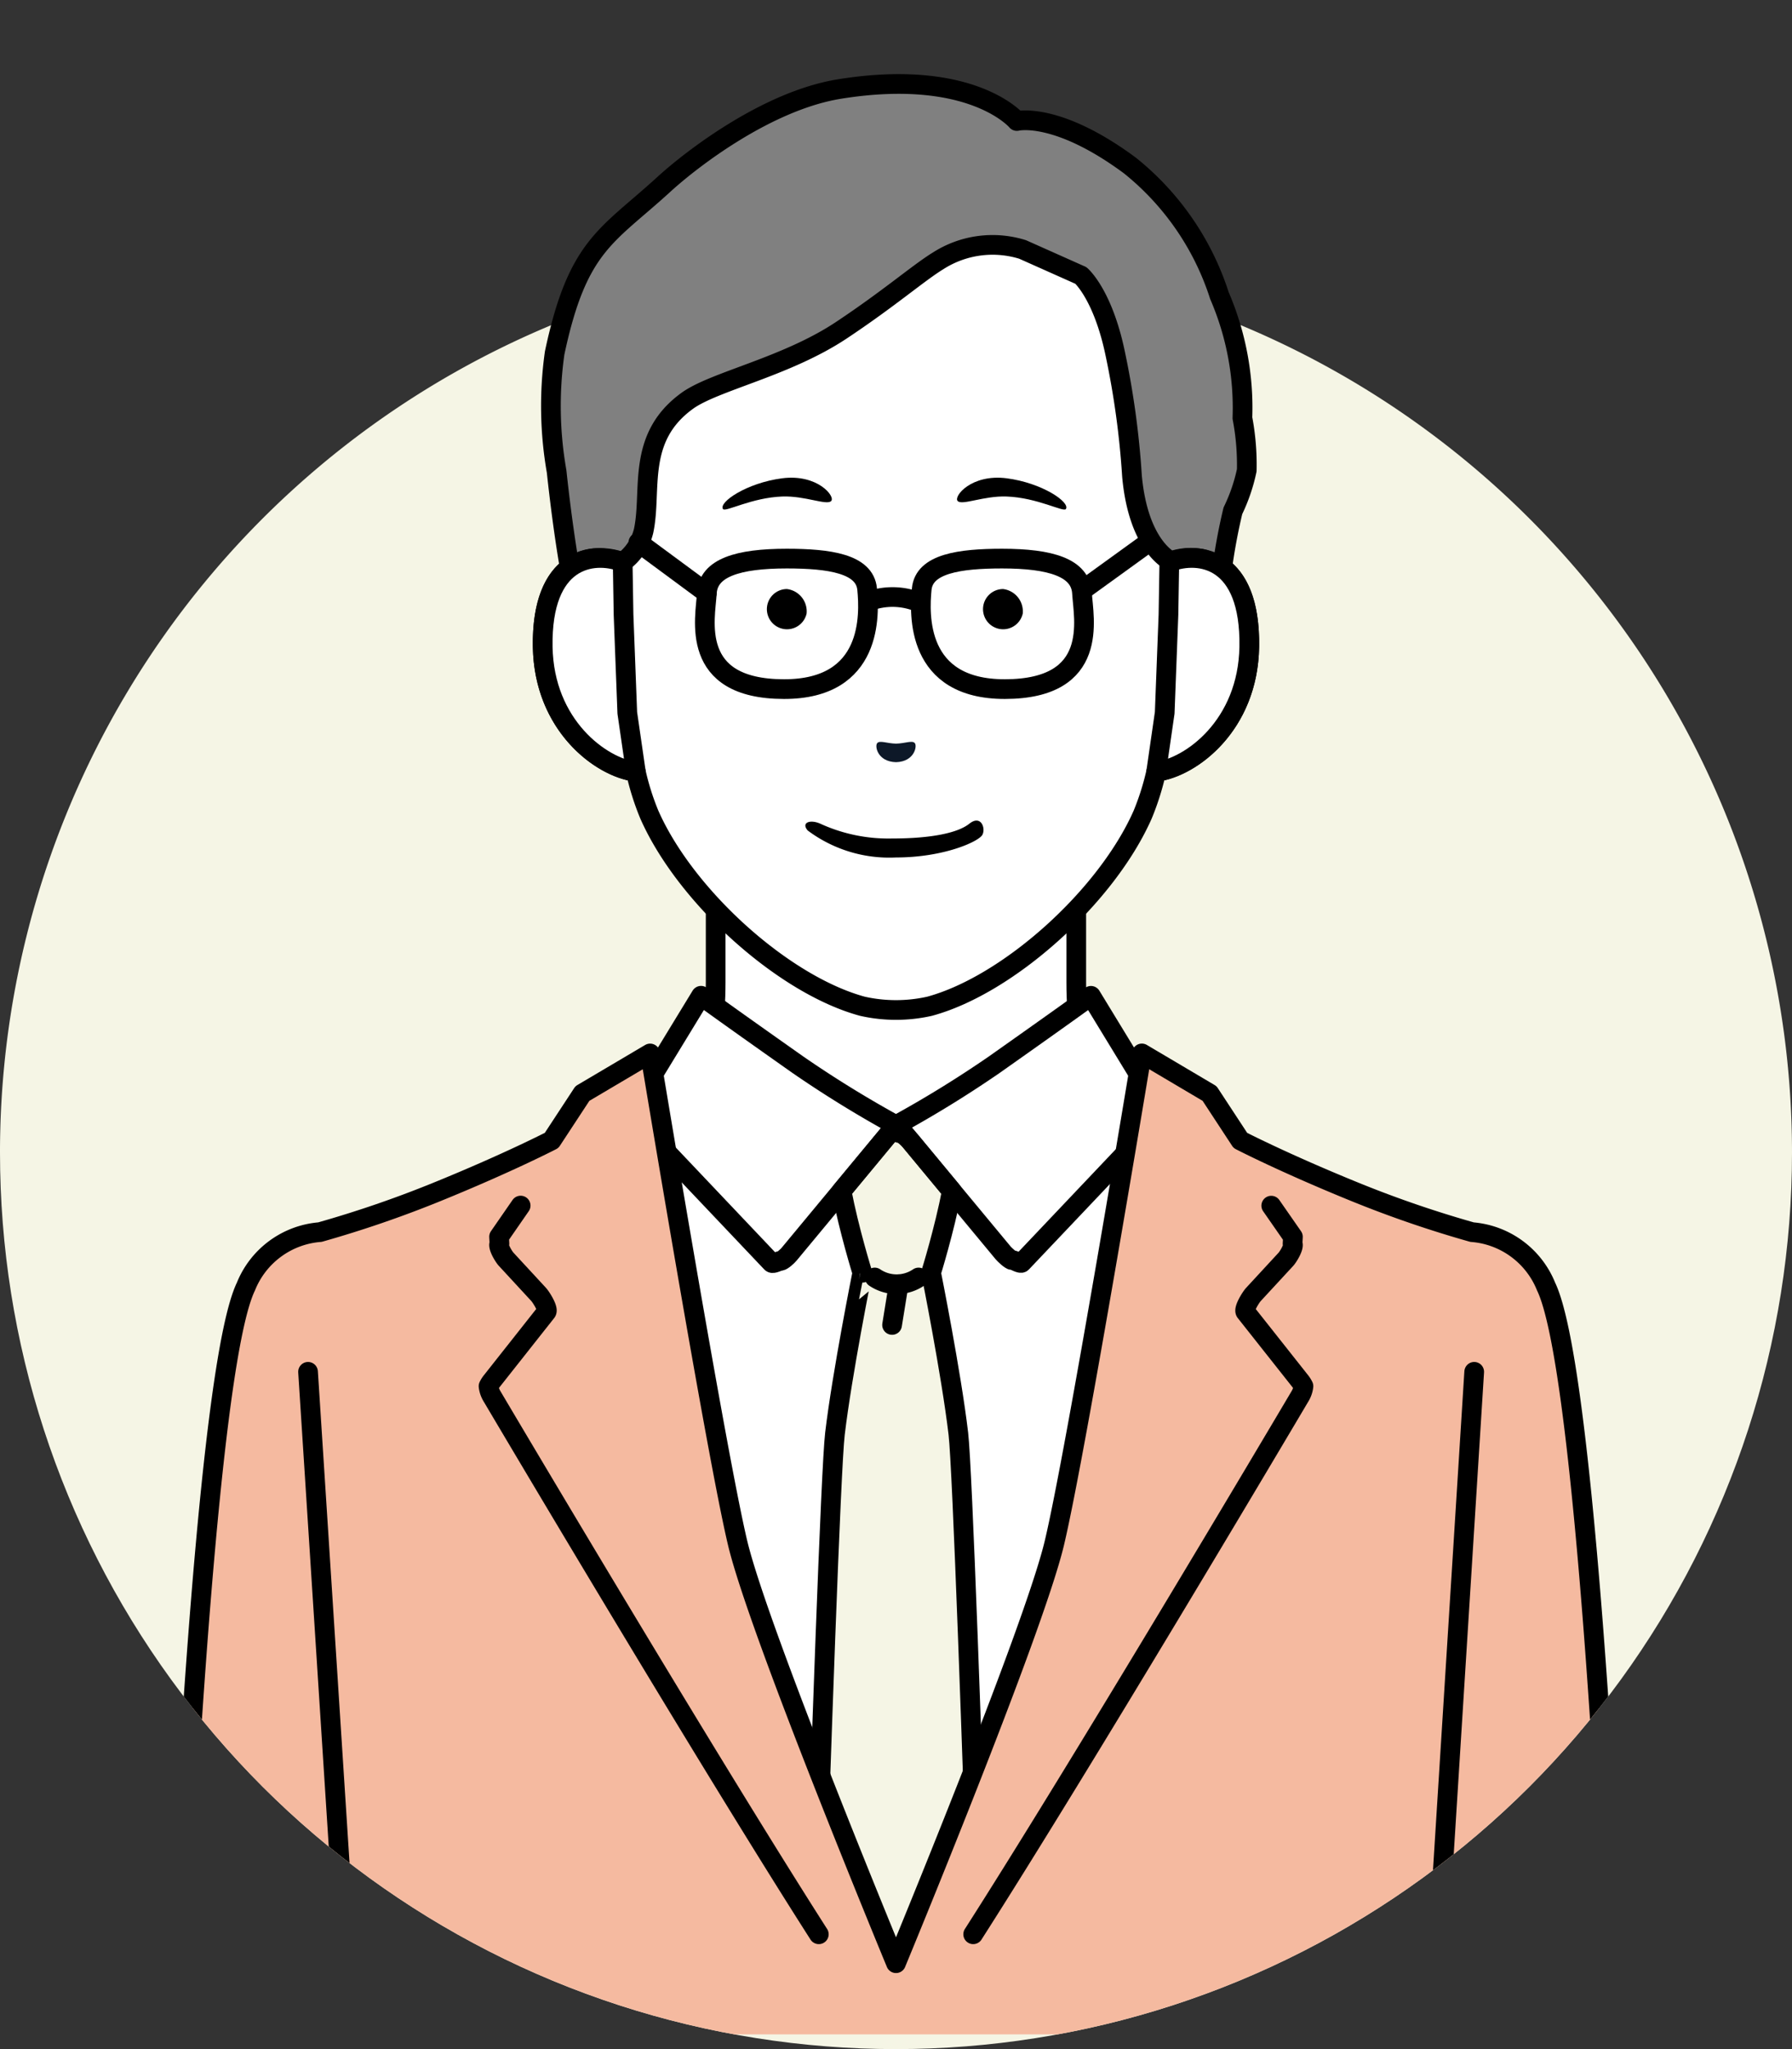
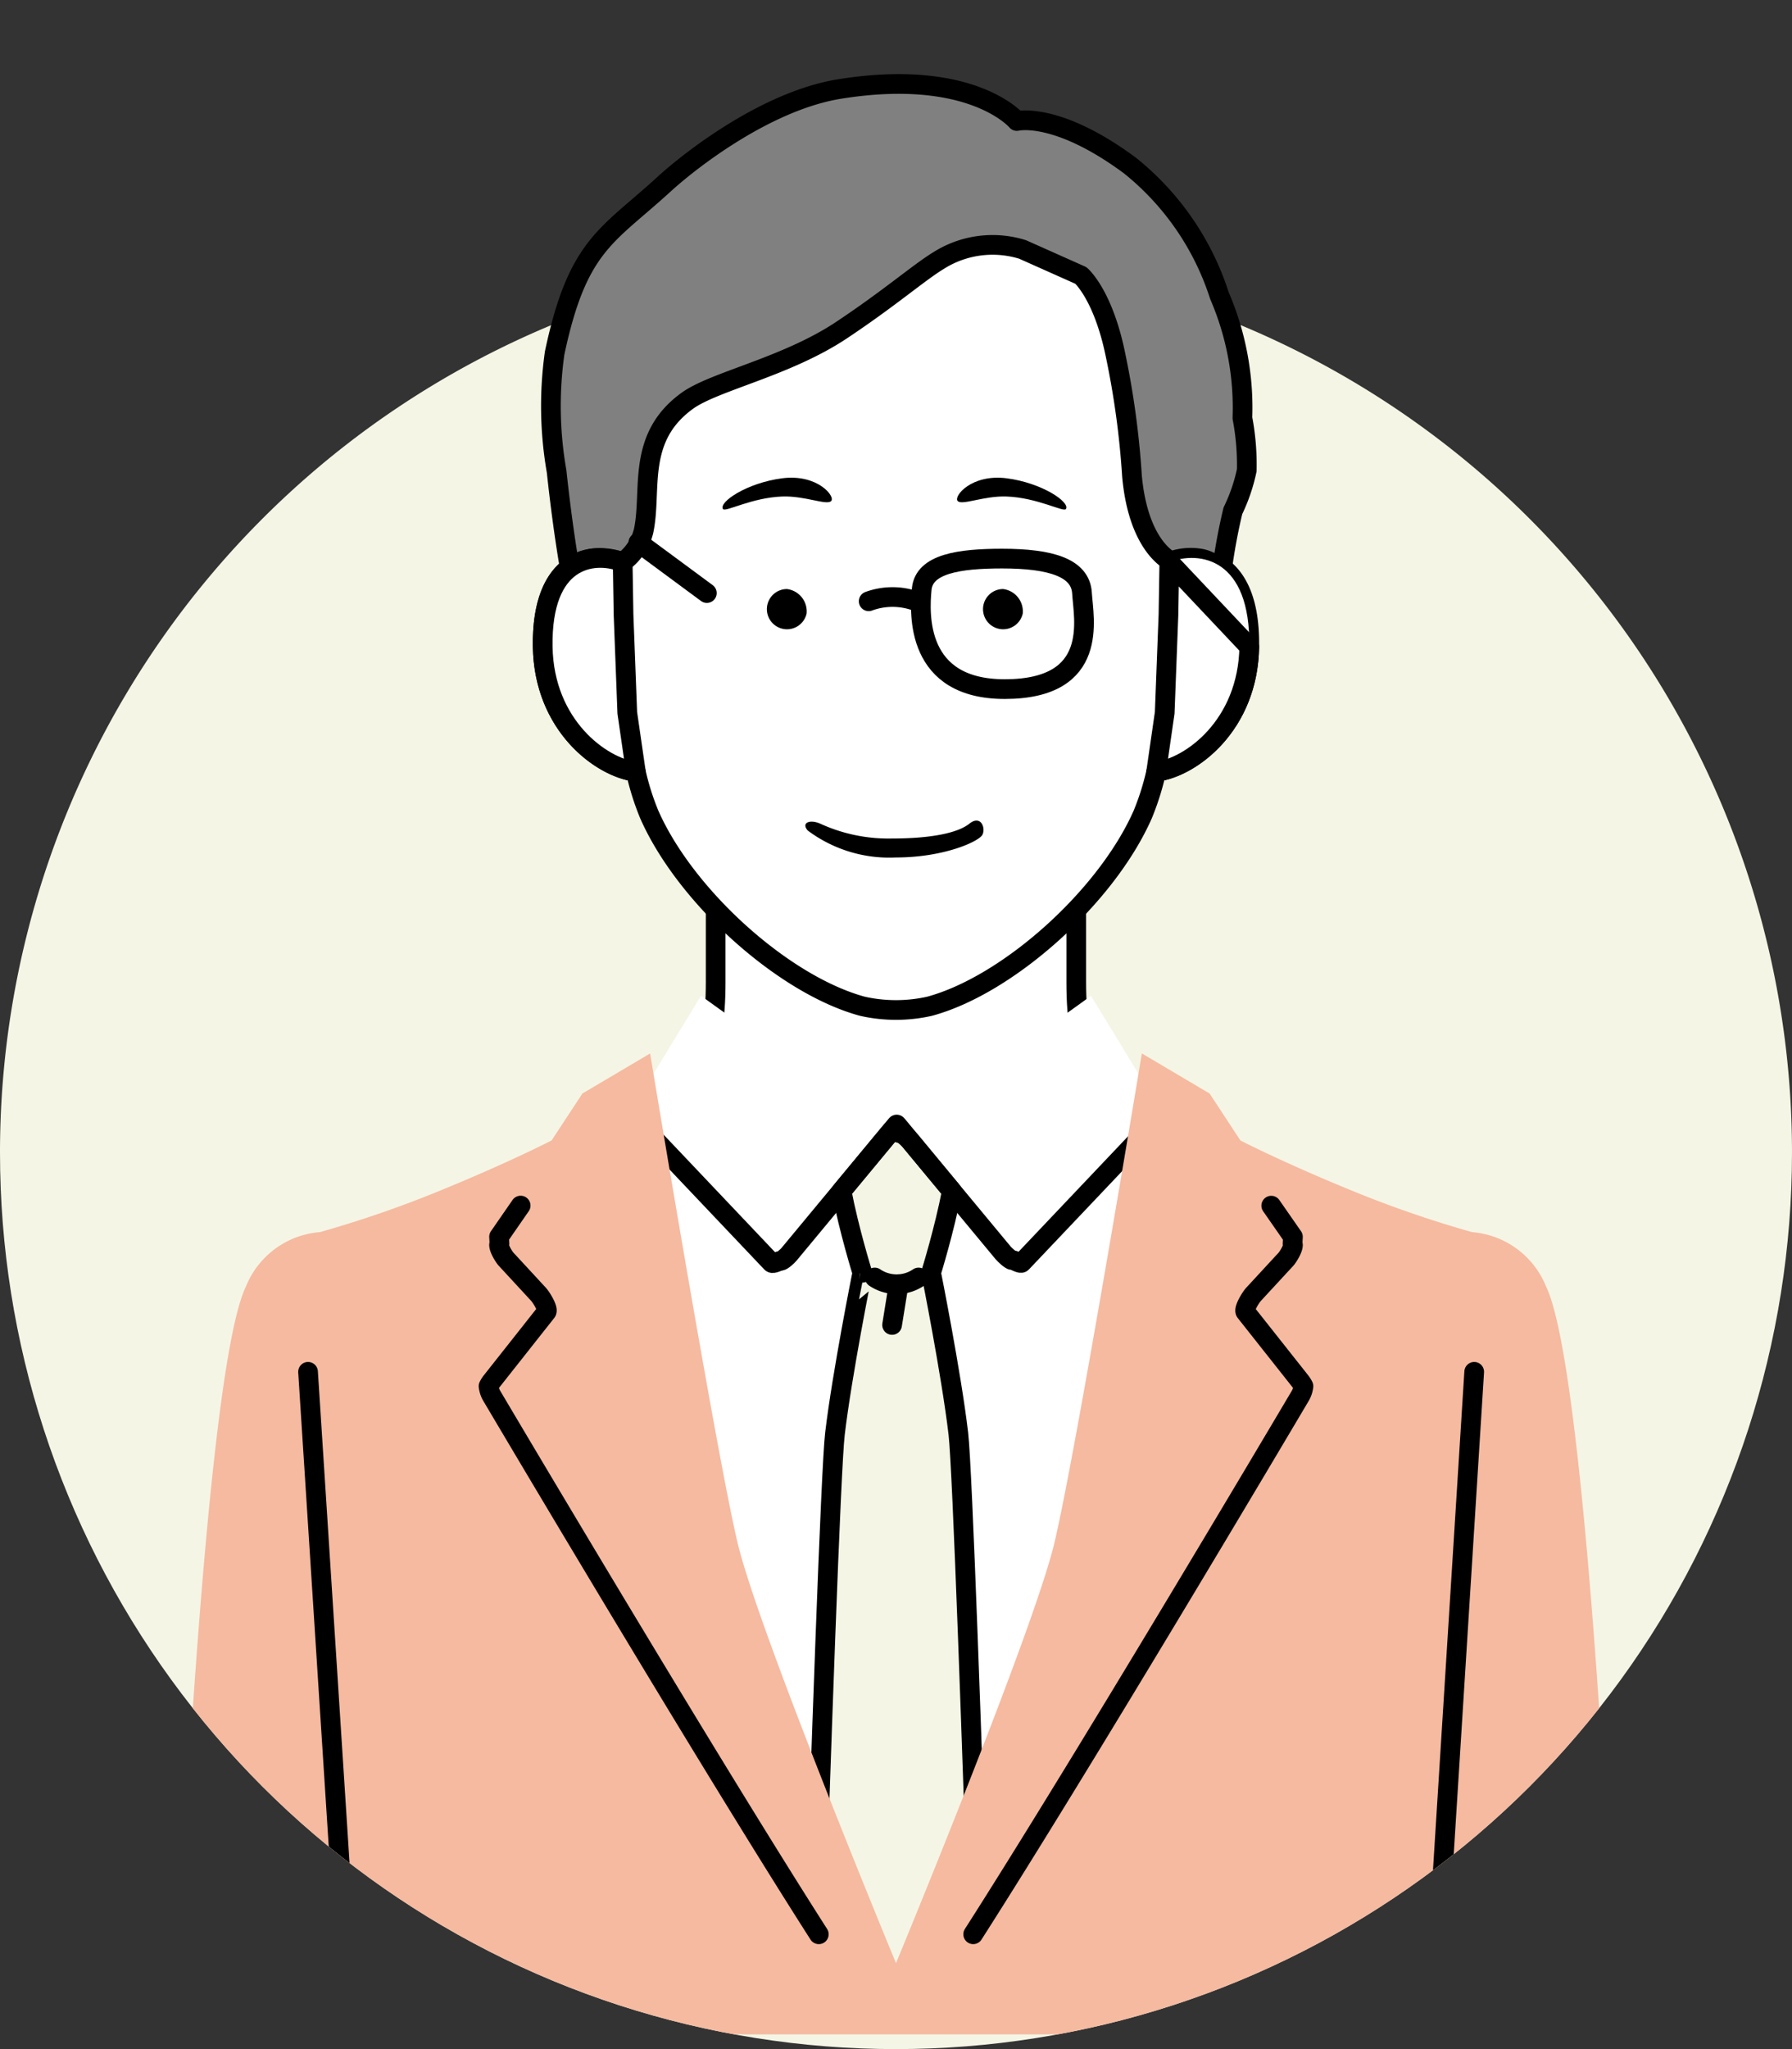
<svg xmlns="http://www.w3.org/2000/svg" width="91" height="104" viewBox="0 0 91 104">
  <rect x="0" y="0" width="91" height="104" fill="#333333" stroke="none" />
  <defs>
    <clipPath id="clip-path">
      <path id="パス_1613" data-name="パス 1613" d="M0,0V58.5a45.5,45.5,0,0,0,91,0V0Z" fill="none" />
    </clipPath>
  </defs>
  <g id="グループ_526" data-name="グループ 526" clip-path="url(#clip-path)">
    <path id="パス_1583" data-name="パス 1583" d="M91,58.5A45.5,45.5,0,1,1,45.5,13,45.5,45.5,0,0,1,91,58.5" fill="#f5f5e5" />
    <path id="パス_1584" data-name="パス 1584" d="M57.354,57.077c-1.747-1.844-2.7-3.4-2.7-7.225V42.29L45.5,47.2l-9.158-4.91v7.562c0,3.828-.949,5.381-2.7,7.225-1.4,1.474-7.858,5.034-7.858,5.034L38.713,74.369H52.287L65.212,62.111s-6.461-3.56-7.858-5.034" fill="#fff" />
    <path id="パス_1585" data-name="パス 1585" d="M57.354,57.077c-1.747-1.844-2.7-3.4-2.7-7.225V42.29L45.5,47.2l-9.158-4.91v7.562c0,3.828-.949,5.381-2.7,7.225-1.4,1.474-7.858,5.034-7.858,5.034L38.713,74.369H52.287L65.212,62.111S58.751,58.551,57.354,57.077Z" fill="none" stroke="#000" stroke-linecap="round" stroke-linejoin="round" stroke-width="1" />
    <path id="パス_1586" data-name="パス 1586" d="M59.38,28.529V21.387a12.239,12.239,0,0,0-1.506-5.894c-1.893-3.448-5.722-8.281-12.317-8.309h-.115c-6.6.028-10.423,4.861-12.317,8.309a12.25,12.25,0,0,0-1.506,5.894v7.142c-1.536-.582-4.132-.2-4.059,4.3.065,3.987,2.957,6.123,4.728,6.344a13.147,13.147,0,0,0,.684,2.168c1.835,4.162,6.814,8.644,10.823,9.731a7.781,7.781,0,0,0,3.409,0c4.009-1.087,8.989-5.569,10.824-9.731a13.243,13.243,0,0,0,.684-2.168c1.771-.221,4.663-2.357,4.727-6.344.073-4.5-2.522-4.88-4.059-4.3" fill="#fff" />
    <path id="パス_1587" data-name="パス 1587" d="M59.38,28.529V21.387a12.239,12.239,0,0,0-1.506-5.894c-1.893-3.448-5.722-8.281-12.317-8.309h-.115c-6.6.028-10.423,4.861-12.317,8.309a12.25,12.25,0,0,0-1.506,5.894v7.142c-1.536-.582-4.132-.2-4.059,4.3.065,3.987,2.957,6.123,4.728,6.344a13.147,13.147,0,0,0,.684,2.168c1.835,4.162,6.814,8.644,10.823,9.731a7.781,7.781,0,0,0,3.409,0c4.009-1.087,8.989-5.569,10.824-9.731a13.243,13.243,0,0,0,.684-2.168c1.771-.221,4.663-2.357,4.727-6.344C63.512,28.325,60.917,27.947,59.38,28.529Z" fill="none" stroke="#000" stroke-linecap="round" stroke-linejoin="round" stroke-width="1" />
    <path id="パス_1588" data-name="パス 1588" d="M61.923,15a13.9,13.9,0,0,0-4.545-6.6c-3.737-2.766-5.741-2.258-5.741-2.258s-2.26-2.7-8.982-1.628c-3.681.585-7.52,3.541-8.954,4.853-2.882,2.636-4.37,3.061-5.535,8.545a19.228,19.228,0,0,0,.1,6.019c.316,2.958.665,4.877.665,4.877a2.462,2.462,0,0,1,1.271-.48,4.218,4.218,0,0,1,1.422.2,2.751,2.751,0,0,0,1.058-1.577c.443-2.064-.4-4.72,2.223-6.612,1.369-.989,5.02-1.718,7.814-3.574,2.439-1.619,3.917-2.911,4.912-3.521a5.127,5.127,0,0,1,4.3-.582l2.957,1.319s1.118.946,1.748,3.983a43.134,43.134,0,0,1,.848,6.2c.327,3.6,1.976,4.32,1.976,4.32A2.993,2.993,0,0,1,61,28.356a1.972,1.972,0,0,1,1.047.615,29.411,29.411,0,0,1,.56-3.044,8.916,8.916,0,0,0,.705-2.059,12.618,12.618,0,0,0-.221-2.652A14.372,14.372,0,0,0,61.923,15" fill="gray" />
    <path id="パス_1589" data-name="パス 1589" d="M61.923,15a13.9,13.9,0,0,0-4.545-6.6c-3.737-2.766-5.741-2.258-5.741-2.258s-2.26-2.7-8.982-1.628c-3.681.585-7.52,3.541-8.954,4.853-2.882,2.636-4.37,3.061-5.535,8.545a19.228,19.228,0,0,0,.1,6.019c.316,2.958.665,4.877.665,4.877a2.462,2.462,0,0,1,1.271-.48,4.218,4.218,0,0,1,1.422.2,2.751,2.751,0,0,0,1.058-1.577c.443-2.064-.4-4.72,2.223-6.612,1.369-.989,5.02-1.718,7.814-3.574,2.439-1.619,3.917-2.911,4.912-3.521a5.127,5.127,0,0,1,4.3-.582l2.957,1.319s1.118.946,1.748,3.983a43.134,43.134,0,0,1,.848,6.2c.327,3.6,1.976,4.32,1.976,4.32A2.993,2.993,0,0,1,61,28.356a1.972,1.972,0,0,1,1.047.615,29.411,29.411,0,0,1,.56-3.044,8.916,8.916,0,0,0,.705-2.059,12.618,12.618,0,0,0-.221-2.652A14.372,14.372,0,0,0,61.923,15Z" fill="none" stroke="#000" stroke-linecap="round" stroke-linejoin="round" stroke-width="1" />
    <path id="パス_1590" data-name="パス 1590" d="M59.38,28.529l-.044,2.662-.191,4.987-.433,2.993c1.771-.221,4.663-2.357,4.727-6.344.073-4.5-2.522-4.88-4.059-4.3" fill="#fff" />
-     <path id="パス_1591" data-name="パス 1591" d="M59.38,28.529l-.044,2.662-.191,4.987-.433,2.993c1.771-.221,4.663-2.357,4.727-6.344C63.512,28.325,60.917,27.947,59.38,28.529Z" fill="none" stroke="#000" stroke-linecap="round" stroke-linejoin="round" stroke-width="1" />
+     <path id="パス_1591" data-name="パス 1591" d="M59.38,28.529l-.044,2.662-.191,4.987-.433,2.993c1.771-.221,4.663-2.357,4.727-6.344Z" fill="none" stroke="#000" stroke-linecap="round" stroke-linejoin="round" stroke-width="1" />
    <path id="パス_1592" data-name="パス 1592" d="M31.664,31.191l-.044-2.662c-1.537-.582-4.133-.2-4.06,4.3.065,3.986,2.957,6.122,4.728,6.343l-.434-2.992Z" fill="#fff" />
    <path id="パス_1593" data-name="パス 1593" d="M31.664,31.191l-.044-2.662c-1.537-.582-4.133-.2-4.06,4.3.065,3.986,2.957,6.122,4.728,6.343l-.434-2.992Z" fill="none" stroke="#000" stroke-linecap="round" stroke-linejoin="round" stroke-width="1" />
-     <path id="パス_1594" data-name="パス 1594" d="M44.546,37.716c.131-.153.487.016.954.027.468-.011.823-.181.955-.028s-.021.944-.954.969c-.933-.023-1.091-.81-.955-.968" fill="#0d1828" />
    <path id="パス_1595" data-name="パス 1595" d="M32.066,55.234l1.126-.748L35.6,50.539s.786.589,4.918,3.5a56.93,56.93,0,0,0,4.982,3.07,57.031,57.031,0,0,0,4.983-3.067c4.131-2.914,4.917-3.5,4.917-3.5l2.408,3.947,1.127.748L60.8,57.071,57.808,73.978l-6.816,27.537H40.009L33.192,73.978,30.2,57.071Z" fill="#fff" />
-     <path id="パス_1596" data-name="パス 1596" d="M32.066,55.234l1.126-.748L35.6,50.539s.786.589,4.918,3.5a56.93,56.93,0,0,0,4.982,3.07,57.031,57.031,0,0,0,4.983-3.067c4.131-2.914,4.917-3.5,4.917-3.5l2.408,3.947,1.127.748L60.8,57.071,57.808,73.978l-6.816,27.537H40.009L33.192,73.978,30.2,57.071Z" fill="none" stroke="#000" stroke-linecap="round" stroke-linejoin="round" stroke-width="1" />
    <path id="パス_1597" data-name="パス 1597" d="M49.766,100.911c-.386-11.793-.894-26.373-1.1-28.147-.356-3.032-1.384-8.166-1.384-8.166s.674-2.168,1.054-4.149l-2.768-3.34-.033-.035-.032.035-2.768,3.34c.379,1.981,1.054,4.149,1.054,4.149S42.76,69.732,42.4,72.764c-.208,1.774-.717,16.354-1.1,28.147" fill="#f5f5e5" />
    <path id="パス_1598" data-name="パス 1598" d="M49.766,100.911c-.386-11.793-.894-26.373-1.1-28.147-.356-3.032-1.384-8.166-1.384-8.166s.674-2.168,1.054-4.149l-2.768-3.34-.033-.035-.032.035-2.768,3.34c.379,1.981,1.054,4.149,1.054,4.149S42.76,69.732,42.4,72.764c-.208,1.774-.717,16.354-1.1,28.147" fill="none" stroke="#000" stroke-linecap="round" stroke-linejoin="round" stroke-width="1" />
    <path id="パス_1599" data-name="パス 1599" d="M31.587,56.089l7.589,8c.074.076.346-.089.453-.092s.37-.253.437-.334l5.183-6.245c.07-.085.371.1.48.1s.415.29.485.374l4.725,5.695c.068.081.366.369.471.373h.013c.1,0,.4.2.466.124l7.59-8" fill="none" stroke="#000" stroke-linecap="round" stroke-linejoin="round" stroke-width="1" />
    <line id="線_157" data-name="線 157" x1="0.334" y2="2.067" transform="translate(45.301 65.18)" fill="none" stroke="#000" stroke-linecap="round" stroke-linejoin="round" stroke-width="1" />
    <path id="パス_1600" data-name="パス 1600" d="M46.646,64.838a1.982,1.982,0,0,1-2.226,0" fill="none" stroke="#000" stroke-linecap="round" stroke-linejoin="round" stroke-width="1" />
    <path id="パス_1601" data-name="パス 1601" d="M82.138,103.252C81.607,91.759,80.344,69.1,78.513,65.3a4.426,4.426,0,0,0-3.759-2.764,56.535,56.535,0,0,1-5.895-2.021c-3.648-1.481-5.872-2.633-5.872-2.633L61.424,55.5l-3.439-2.034S54.627,73.78,53.54,78.323,45.5,99.64,45.5,99.64s-6.954-16.773-8.04-21.317-4.446-24.855-4.446-24.855L29.575,55.5l-1.563,2.381s-2.224,1.152-5.872,2.633a56.569,56.569,0,0,1-5.894,2.021A4.426,4.426,0,0,0,12.487,65.3c-1.832,3.8-3.094,26.458-3.626,37.951" fill="#f5baa0" />
-     <path id="パス_1602" data-name="パス 1602" d="M82.138,103.252C81.607,91.759,80.344,69.1,78.513,65.3a4.426,4.426,0,0,0-3.759-2.764,56.535,56.535,0,0,1-5.895-2.021c-3.648-1.481-5.872-2.633-5.872-2.633L61.424,55.5l-3.439-2.034S54.627,73.78,53.54,78.323,45.5,99.64,45.5,99.64s-6.954-16.773-8.04-21.317-4.446-24.855-4.446-24.855L29.575,55.5l-1.563,2.381s-2.224,1.152-5.872,2.633a56.569,56.569,0,0,1-5.894,2.021A4.426,4.426,0,0,0,12.487,65.3c-1.832,3.8-3.094,26.458-3.626,37.951" fill="none" stroke="#000" stroke-linecap="round" stroke-linejoin="round" stroke-width="1" />
    <path id="パス_1603" data-name="パス 1603" d="M49.42,98.172c5.617-8.783,15.422-25.323,16.592-27.3a1.261,1.261,0,0,0,.179-.516,1.277,1.277,0,0,0-.152-.243L63.25,66.589c-.112-.142.275-.756.4-.89L65.3,63.913c.117-.127.436-.649.338-.791l.018-.348-1.1-1.582" fill="none" stroke="#000" stroke-linecap="round" stroke-linejoin="round" stroke-width="1" />
    <path id="パス_1604" data-name="パス 1604" d="M41.58,98.172c-5.617-8.783-15.422-25.323-16.592-27.3a1.261,1.261,0,0,1-.179-.516,1.276,1.276,0,0,1,.152-.243l2.789-3.528c.112-.142-.275-.756-.4-.89L25.7,63.909c-.117-.127-.436-.649-.338-.791l-.018-.348,1.095-1.582" fill="none" stroke="#000" stroke-linecap="round" stroke-linejoin="round" stroke-width="1" />
    <line id="線_158" data-name="線 158" x2="2.127" y2="33.016" transform="translate(15.643 69.625)" fill="none" stroke="#000" stroke-linecap="round" stroke-linejoin="round" stroke-width="1" />
    <line id="線_159" data-name="線 159" x1="2.072" y2="32.913" transform="translate(72.79 69.625)" fill="none" stroke="#000" stroke-linecap="round" stroke-linejoin="round" stroke-width="1" />
    <path id="パス_1605" data-name="パス 1605" d="M40.96,31.142a1.021,1.021,0,1,1-1-1.246,1.142,1.142,0,0,1,1,1.246" />
    <path id="パス_1606" data-name="パス 1606" d="M39.72,25.2c1.161-.043,2.255.463,2.486.231s-.694-1.387-2.486-1.156-3.238,1.214-3.006,1.561c.115.173,1.445-.578,3.006-.636" />
    <path id="パス_1607" data-name="パス 1607" d="M51.936,31.142a1.021,1.021,0,1,1-1-1.246,1.142,1.142,0,0,1,1,1.246" />
    <path id="パス_1608" data-name="パス 1608" d="M51.12,25.2c-1.161-.043-2.255.463-2.486.231s.694-1.387,2.486-1.156,3.238,1.214,3.006,1.561c-.115.173-1.445-.578-3.006-.636" />
    <path id="パス_1609" data-name="パス 1609" d="M45.295,42.557c2.023,0,3.353-.289,3.931-.752s.838.212.664.559S47.927,43.52,45.5,43.52a6.917,6.917,0,0,1-4.482-1.368c-.347-.4.115-.578.636-.347a8.309,8.309,0,0,0,3.642.752" />
    <path id="パス_1610" data-name="パス 1610" d="M50.887,28.351c2.475,0,3.983.462,4.058,1.75s.921,4.866-3.913,4.874c-4.525.007-4.35-3.791-4.226-5.078S48.72,28.352,50.887,28.351Z" fill="none" stroke="#000" stroke-linecap="round" stroke-linejoin="round" stroke-width="1" />
-     <path id="パス_1611" data-name="パス 1611" d="M39.953,28.351c-2.475,0-3.983.462-4.058,1.75s-.921,4.866,3.913,4.874c4.525.007,4.35-3.791,4.226-5.078S42.12,28.352,39.953,28.351Z" fill="none" stroke="#000" stroke-linecap="round" stroke-linejoin="round" stroke-width="1" />
    <path id="パス_1612" data-name="パス 1612" d="M44.113,30.517a3.512,3.512,0,0,1,2.42,0" fill="none" stroke="#000" stroke-linecap="round" stroke-linejoin="round" stroke-width="1" />
    <line id="線_160" data-name="線 160" x1="3.478" y1="2.568" transform="translate(32.417 27.533)" fill="none" stroke="#000" stroke-linecap="round" stroke-linejoin="round" stroke-width="1" />
-     <line id="線_161" data-name="線 161" y1="2.339" x2="3.236" transform="translate(55.082 27.533)" fill="none" stroke="#000" stroke-linecap="round" stroke-linejoin="round" stroke-width="1" />
  </g>
</svg>